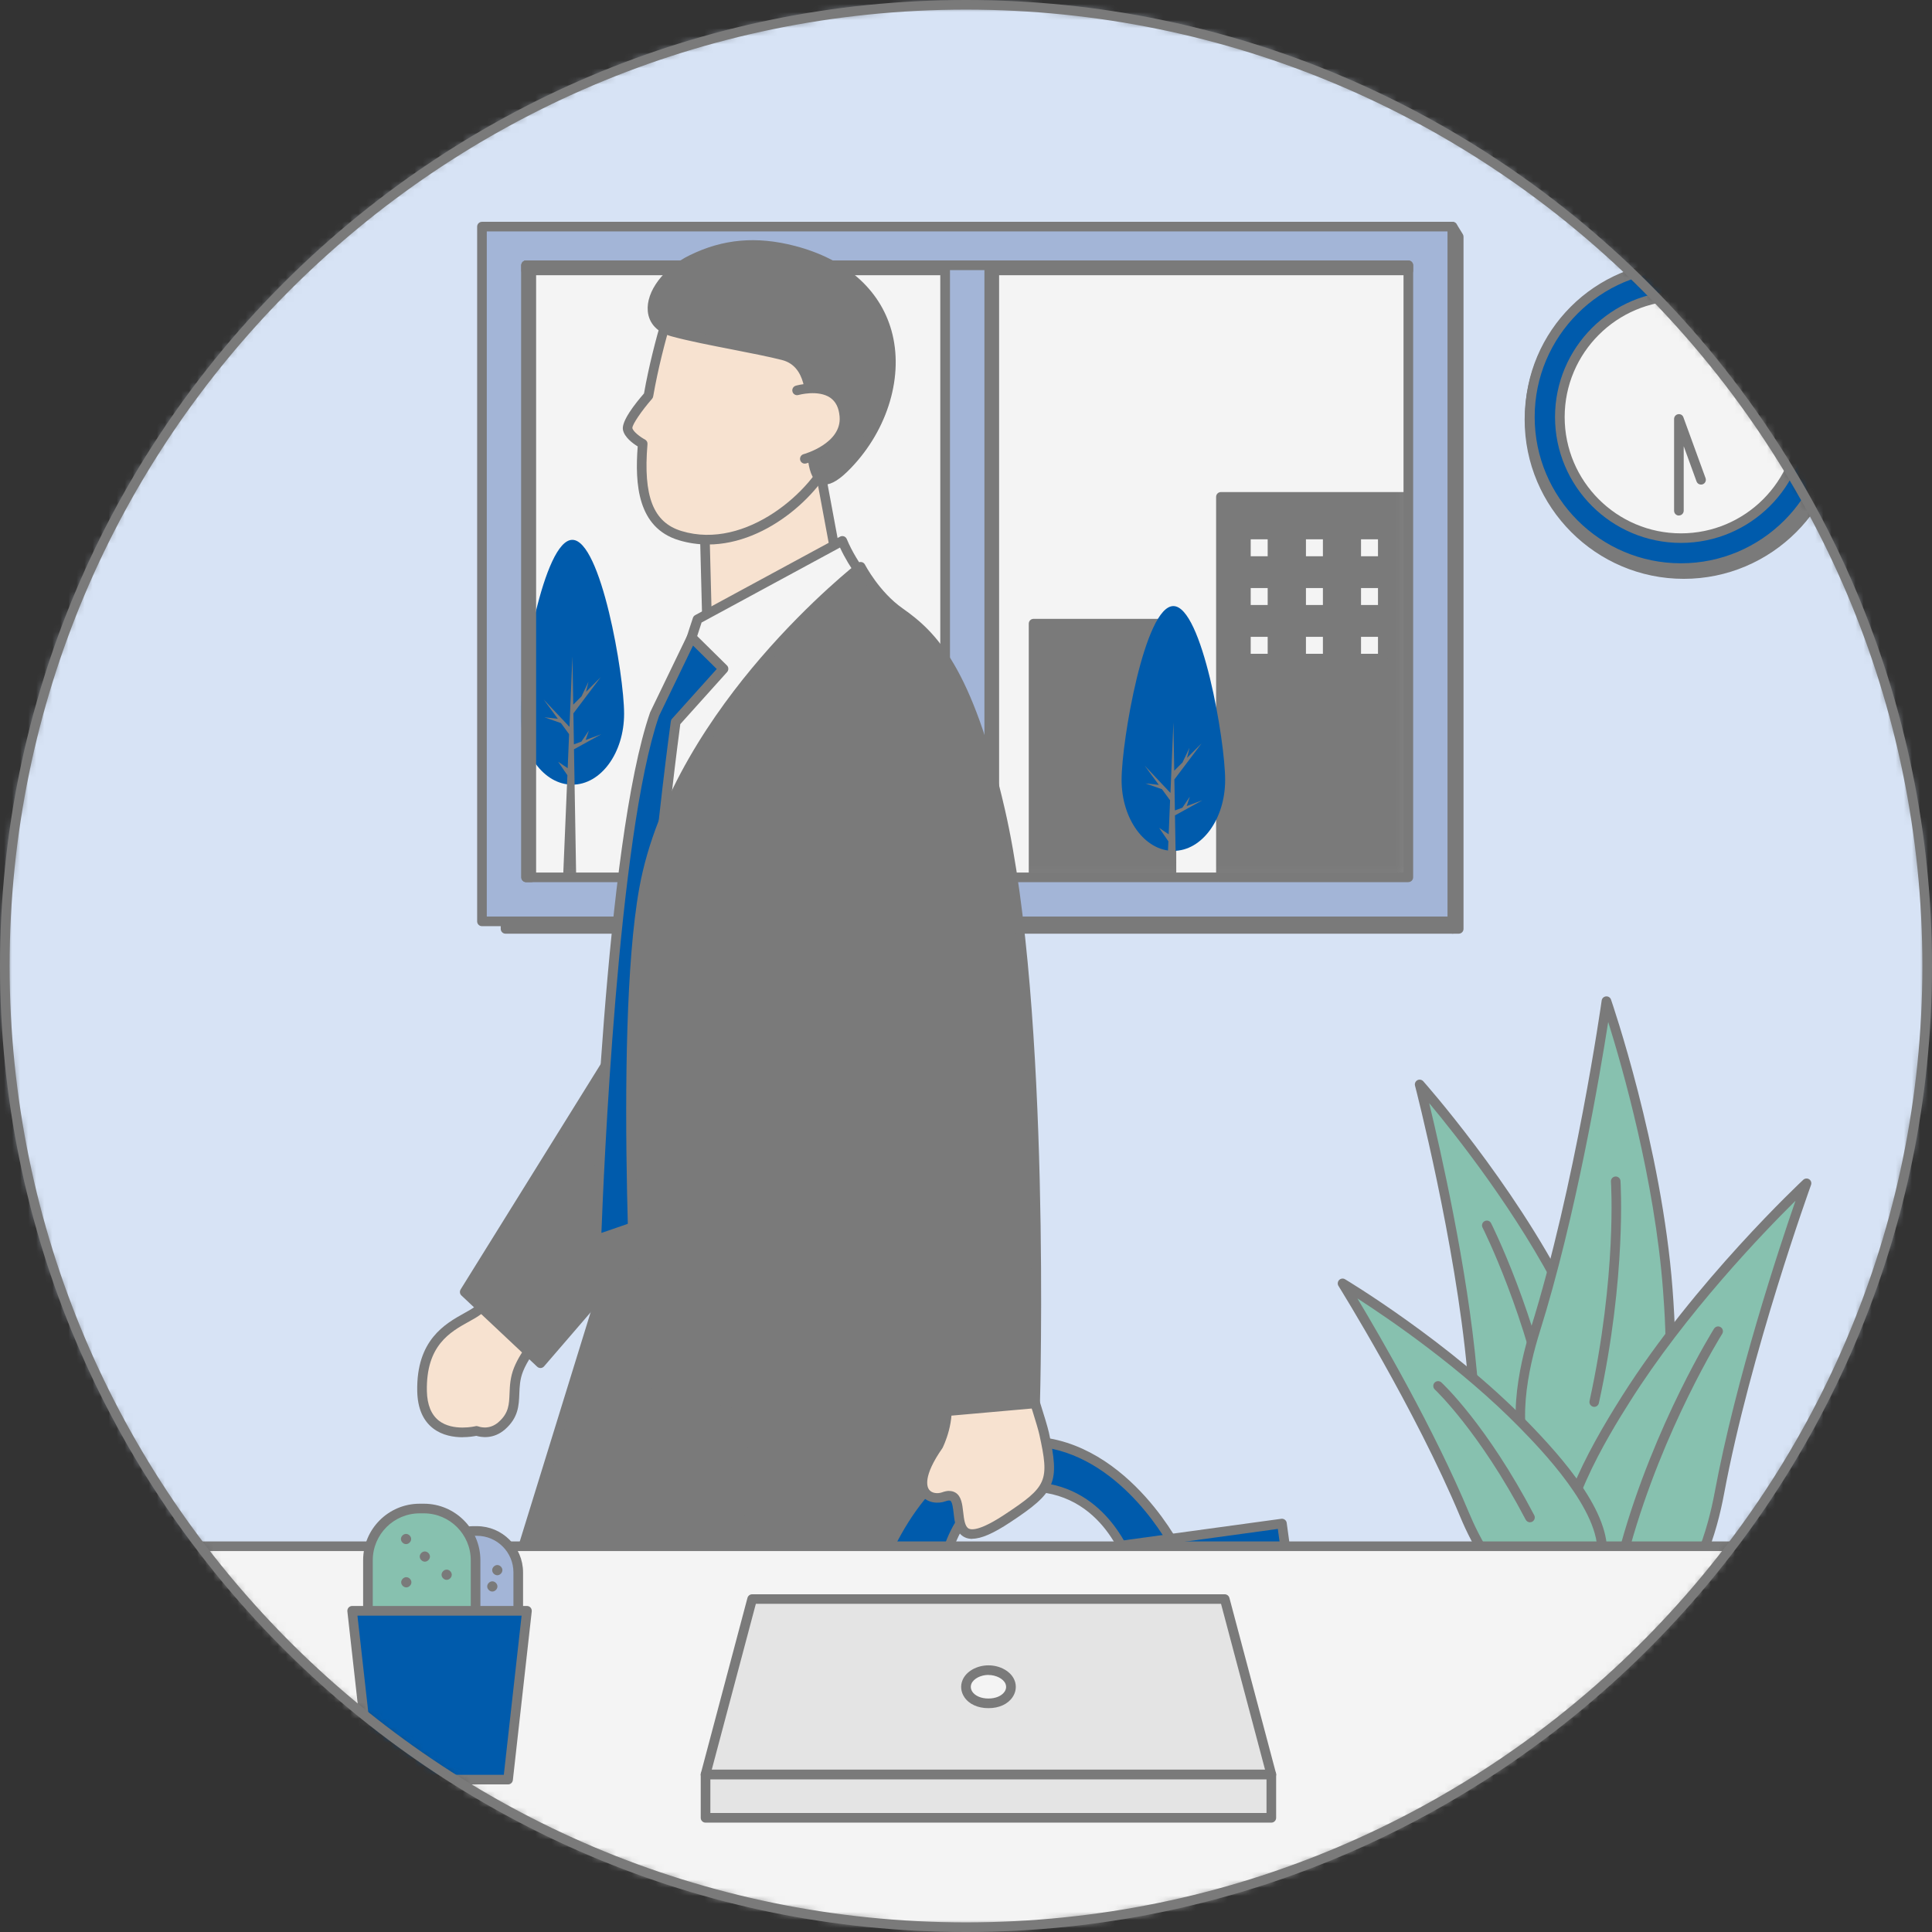
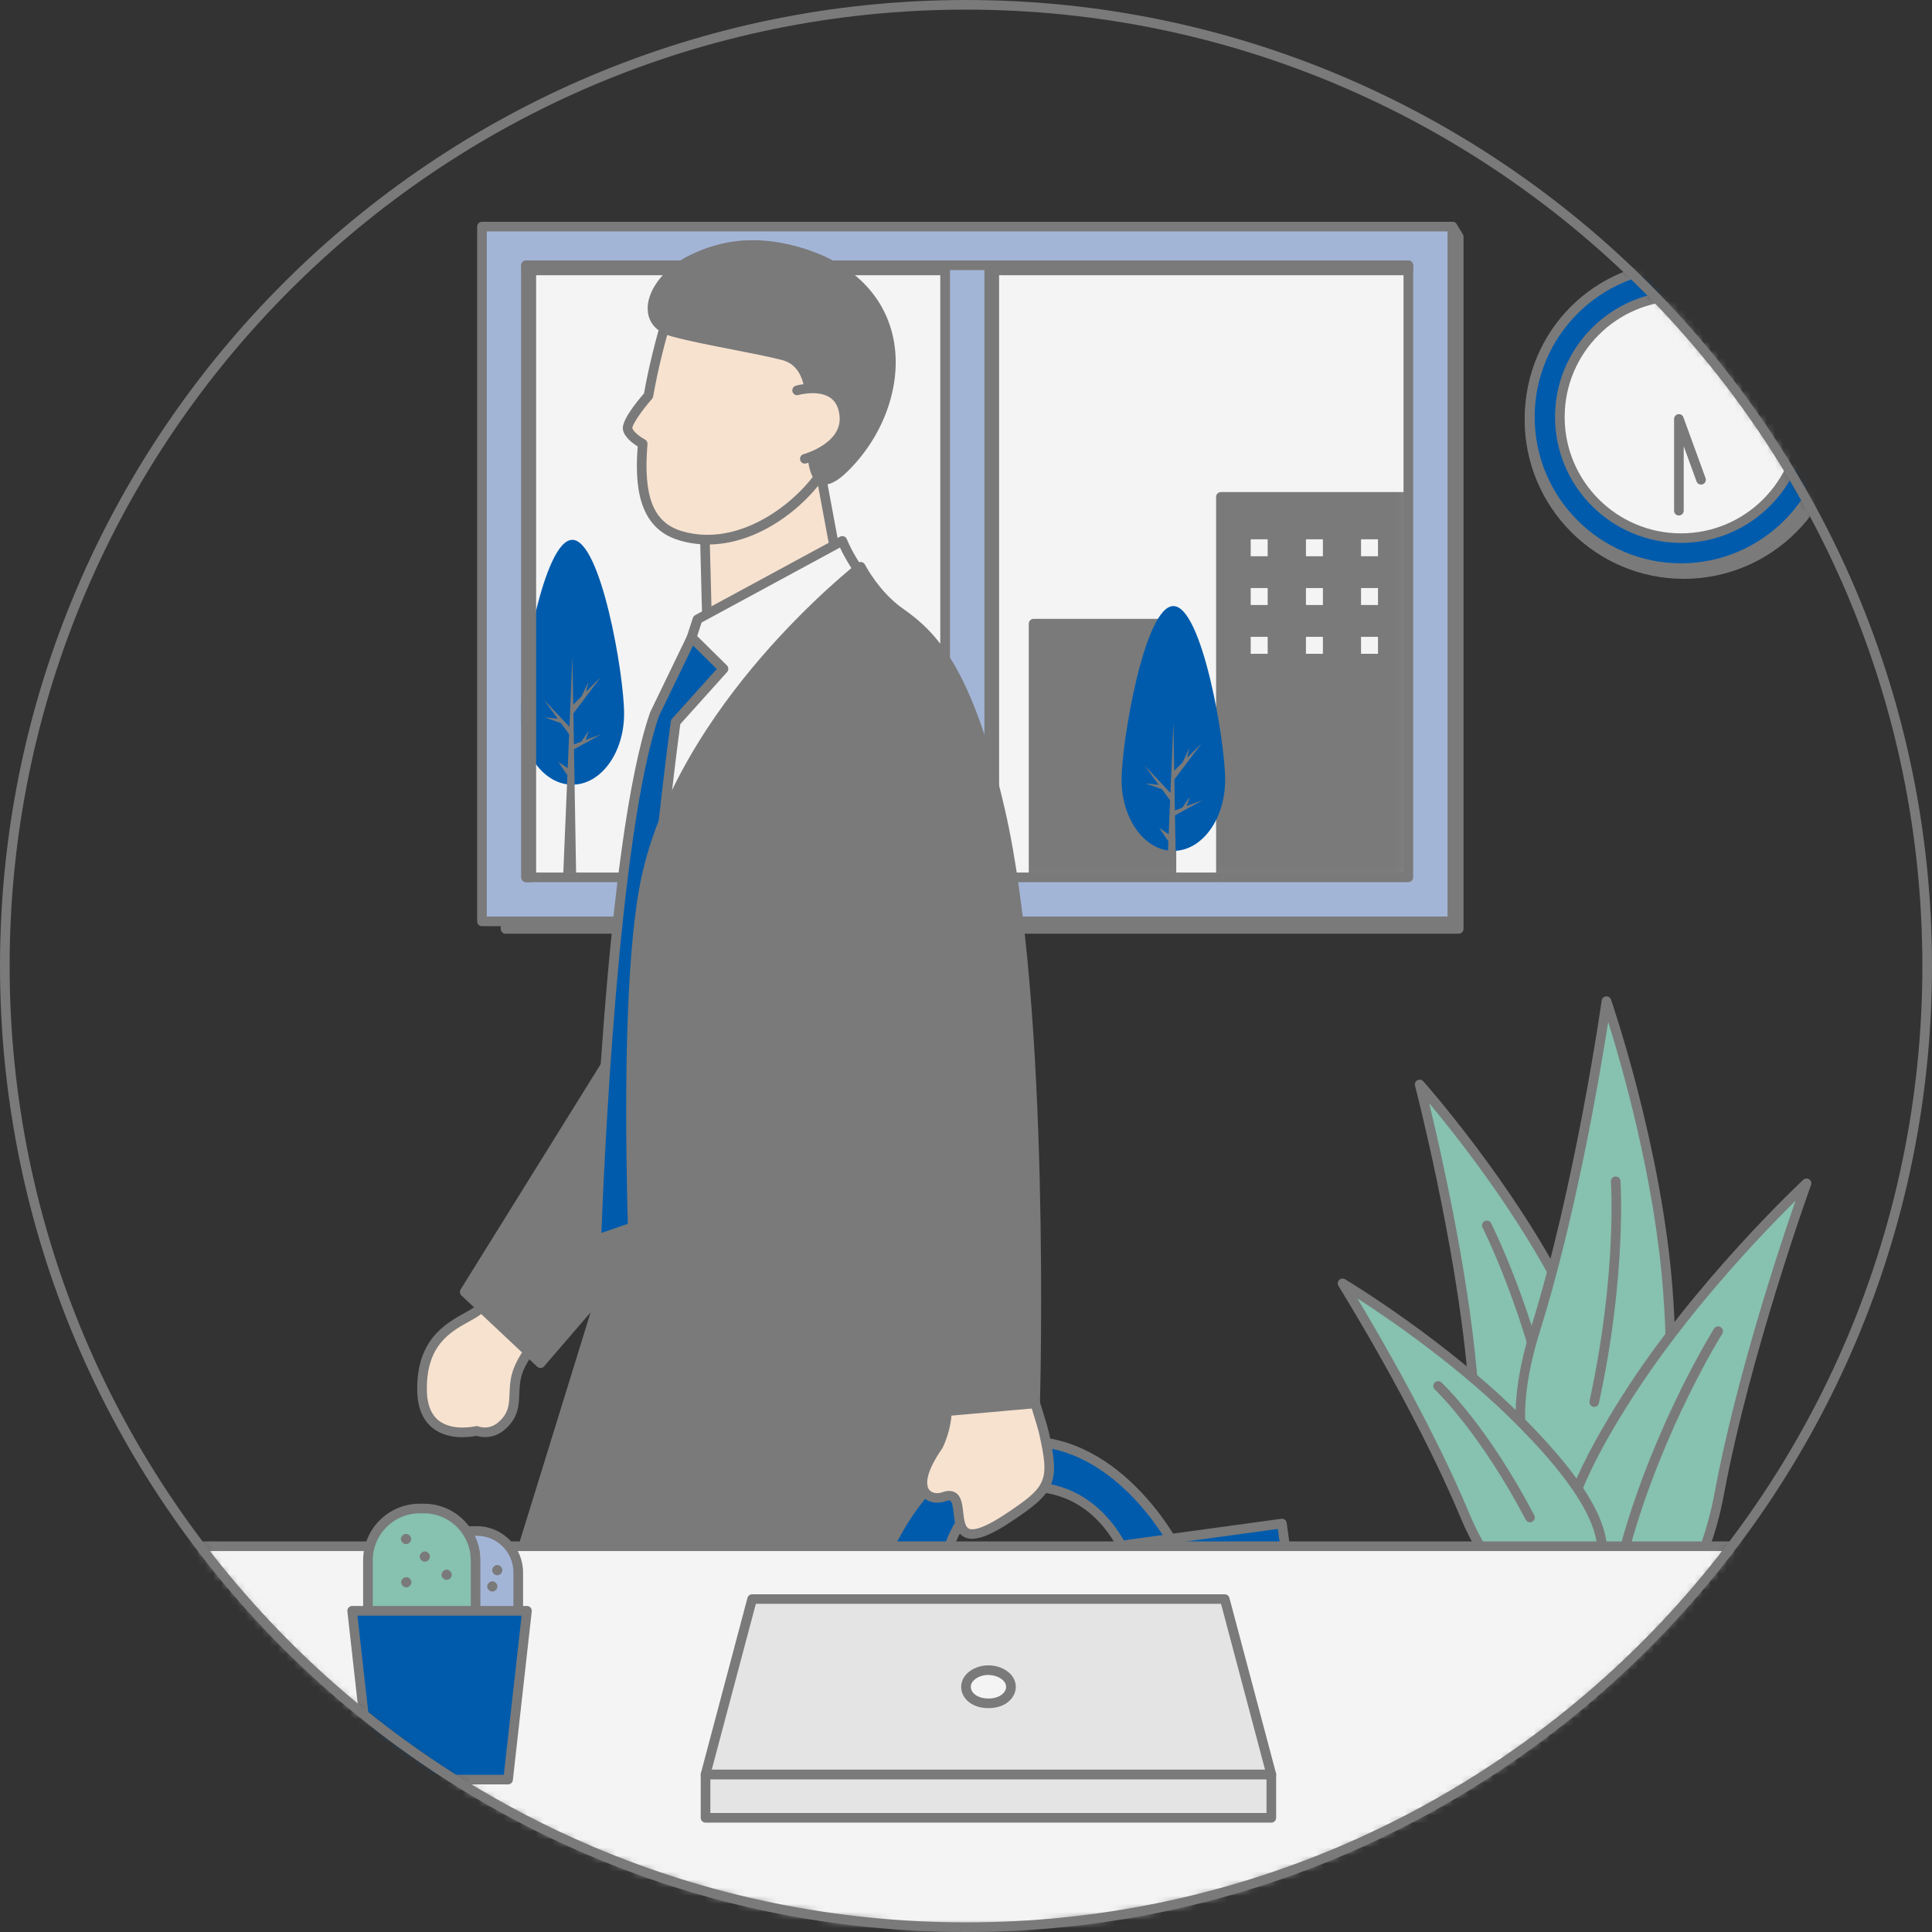
<svg xmlns="http://www.w3.org/2000/svg" width="240" height="240" viewBox="0 0 240 240" fill="none">
  <rect x="0" y="0" width="240" height="240" fill="#333333" stroke="none" />
  <mask id="mask0_2759_57741" style="mask-type:luminance" maskUnits="userSpaceOnUse" x="0" y="0" width="240" height="240">
    <path d="M119.996 239.398C185.939 239.398 239.398 185.939 239.398 119.996C239.398 54.052 185.939 0.594 119.996 0.594C54.052 0.594 0.594 54.052 0.594 119.996C0.594 185.939 54.052 239.398 119.996 239.398Z" fill="white" />
  </mask>
  <g mask="url(#mask0_2759_57741)">
-     <path d="M241.093 -1.234H-0.711V240.569H241.093V-1.234Z" fill="#D7E3F5" />
    <path d="M180.427 28.156H59.875V114.459H180.427V28.156Z" fill="#A3B5D7" />
    <path d="M180.424 115.054H59.872C59.54 115.054 59.273 114.787 59.273 114.456V28.153C59.273 27.822 59.54 27.555 59.872 27.555H180.424C180.755 27.555 181.022 27.822 181.022 28.153V114.456C181.022 114.787 180.755 115.054 180.424 115.054ZM60.47 113.858H179.826V28.751H60.47V113.858Z" fill="#7A7A7A" />
    <path d="M174.952 32.961H65.359V108.986H174.952V32.961Z" fill="#F4F4F4" />
    <path d="M174.949 109.59H65.356C65.025 109.59 64.758 109.323 64.758 108.992V32.958C64.758 32.626 65.025 32.359 65.356 32.359H174.949C175.28 32.359 175.547 32.626 175.547 32.958V108.982C175.547 109.314 175.28 109.58 174.949 109.58V109.59ZM65.954 108.393H174.351V33.556H65.954V108.384V108.393Z" fill="#7A7A7A" />
    <path d="M123.518 32.961H122.883V108.986H123.518V32.961Z" fill="#7A7A7A" />
    <path d="M123.514 32.359H122.879C122.549 32.359 122.281 32.627 122.281 32.958V108.982C122.281 109.313 122.549 109.58 122.879 109.58H123.514C123.845 109.58 124.112 109.313 124.112 108.982V32.958C124.112 32.627 123.845 32.359 123.514 32.359Z" fill="#7A7A7A" />
    <path d="M174.945 33.596V32.961L65.353 32.961V33.596L174.945 33.596Z" fill="#7A7A7A" />
    <path d="M174.949 32.359H65.356C65.026 32.359 64.758 32.627 64.758 32.958V33.592C64.758 33.923 65.026 34.191 65.356 34.191H174.949C175.279 34.191 175.547 33.923 175.547 33.592V32.958C175.547 32.627 175.279 32.359 174.949 32.359Z" fill="#7A7A7A" />
    <mask id="mask1_2759_57741" style="mask-type:luminance" maskUnits="userSpaceOnUse" x="65" y="32" width="110" height="77">
      <path d="M174.96 32.953H65.367V108.978H174.96V32.953Z" fill="white" />
    </mask>
    <g mask="url(#mask1_2759_57741)">
      <path d="M174.961 61.727H151.672V108.987H174.961V61.727Z" fill="#7A7A7A" />
      <path d="M174.958 109.581H151.668C151.337 109.581 151.07 109.315 151.07 108.983V61.723C151.07 61.392 151.337 61.125 151.668 61.125H174.958C175.289 61.125 175.556 61.392 175.556 61.723V108.983C175.556 109.315 175.289 109.581 174.958 109.581ZM152.267 108.385H174.36V62.321H152.267V108.385Z" fill="#7A7A7A" />
      <path d="M158.077 66.406H154.773V69.71H158.077V66.406Z" fill="#F4F4F4" />
      <path d="M158.073 70.296H154.77C154.439 70.296 154.172 70.03 154.172 69.698V66.395C154.172 66.064 154.439 65.797 154.77 65.797H158.073C158.405 65.797 158.672 66.064 158.672 66.395V69.698C158.672 70.03 158.405 70.296 158.073 70.296ZM155.368 69.1H157.475V66.993H155.368V69.1Z" fill="#7A7A7A" />
      <path d="M158.077 72.453H154.773V75.757H158.077V72.453Z" fill="#F4F4F4" />
      <path d="M158.073 76.351H154.77C154.439 76.351 154.172 76.084 154.172 75.753V72.45C154.172 72.118 154.439 71.852 154.77 71.852H158.073C158.405 71.852 158.672 72.118 158.672 72.45V75.753C158.672 76.084 158.405 76.351 158.073 76.351ZM155.368 75.155H157.475V73.048H155.368V75.155Z" fill="#7A7A7A" />
      <path d="M158.077 78.516H154.773V81.819H158.077V78.516Z" fill="#F4F4F4" />
      <path d="M158.073 82.414H154.77C154.439 82.414 154.172 82.147 154.172 81.816V78.512C154.172 78.181 154.439 77.914 154.77 77.914H158.073C158.405 77.914 158.672 78.181 158.672 78.512V81.816C158.672 82.147 158.405 82.414 158.073 82.414ZM155.368 81.218H157.475V79.11H155.368V81.218Z" fill="#7A7A7A" />
      <path d="M164.928 66.406H161.625V69.71H164.928V66.406Z" fill="#F4F4F4" />
      <path d="M164.925 70.296H161.622C161.29 70.296 161.023 70.03 161.023 69.698V66.395C161.023 66.064 161.29 65.797 161.622 65.797H164.925C165.256 65.797 165.523 66.064 165.523 66.395V69.698C165.523 70.03 165.256 70.296 164.925 70.296ZM162.229 69.1H164.336V66.993H162.229V69.1Z" fill="#7A7A7A" />
      <path d="M164.928 72.453H161.625V75.757H164.928V72.453Z" fill="#F4F4F4" />
      <path d="M164.925 76.351H161.622C161.29 76.351 161.023 76.084 161.023 75.753V72.45C161.023 72.118 161.29 71.852 161.622 71.852H164.925C165.256 71.852 165.523 72.118 165.523 72.45V75.753C165.523 76.084 165.256 76.351 164.925 76.351ZM162.229 75.155H164.336V73.048H162.229V75.155Z" fill="#7A7A7A" />
      <path d="M164.928 78.516H161.625V81.819H164.928V78.516Z" fill="#F4F4F4" />
      <path d="M164.925 82.414H161.622C161.29 82.414 161.023 82.147 161.023 81.816V78.512C161.023 78.181 161.29 77.914 161.622 77.914H164.925C165.256 77.914 165.523 78.181 165.523 78.512V81.816C165.523 82.147 165.256 82.414 164.925 82.414ZM162.229 81.218H164.336V79.11H162.229V81.218Z" fill="#7A7A7A" />
      <path d="M171.78 66.406H168.477V69.71H171.78V66.406Z" fill="#F4F4F4" />
      <path d="M171.777 70.296H168.473C168.142 70.296 167.875 70.03 167.875 69.698V66.395C167.875 66.064 168.142 65.797 168.473 65.797H171.777C172.108 65.797 172.375 66.064 172.375 66.395V69.698C172.375 70.03 172.108 70.296 171.777 70.296ZM169.071 69.1H171.178V66.993H169.071V69.1Z" fill="#7A7A7A" />
      <path d="M171.78 72.453H168.477V75.757H171.78V72.453Z" fill="#F4F4F4" />
      <path d="M171.777 76.351H168.473C168.142 76.351 167.875 76.084 167.875 75.753V72.45C167.875 72.118 168.142 71.852 168.473 71.852H171.777C172.108 71.852 172.375 72.118 172.375 72.45V75.753C172.375 76.084 172.108 76.351 171.777 76.351ZM169.071 75.155H171.178V73.048H169.071V75.155Z" fill="#7A7A7A" />
      <path d="M171.78 78.516H168.477V81.819H171.78V78.516Z" fill="#F4F4F4" />
      <path d="M171.777 82.414H168.473C168.142 82.414 167.875 82.147 167.875 81.816V78.512C167.875 78.181 168.142 77.914 168.473 77.914H171.777C172.108 77.914 172.375 78.181 172.375 78.512V81.816C172.375 82.147 172.108 82.414 171.777 82.414ZM169.071 81.218H171.178V79.11H169.071V81.218Z" fill="#7A7A7A" />
      <path d="M145.523 77.477H128.398V108.983H145.523V77.477Z" fill="#7A7A7A" />
      <path d="M145.519 109.578H128.395C128.064 109.578 127.797 109.311 127.797 108.98V77.473C127.797 77.142 128.064 76.875 128.395 76.875H145.519C145.851 76.875 146.118 77.142 146.118 77.473V108.98C146.118 109.311 145.851 109.578 145.519 109.578ZM128.993 108.382H144.921V78.071H128.993V108.382Z" fill="#7A7A7A" />
      <path d="M152.192 96.886C152.192 101.753 149.312 105.701 145.76 105.701C142.208 105.701 139.328 101.753 139.328 96.886C139.328 92.018 142.208 75.289 145.76 75.289C149.312 75.289 152.192 92.018 152.192 96.886Z" fill="#005BAC" />
      <path d="M149.363 99.415L147.413 100.132L147.808 98.964L146.879 100.335L145.95 100.675L145.885 96.829L149.271 92.338L147.459 94.151L147.762 92.891L146.897 94.713L145.867 95.743L145.766 89.734L145.398 98.504L142.195 95.108L143.953 97.501L142.287 97.317L144.339 98.034L145.352 99.415L145.177 103.638L143.99 102.838L145.14 104.512L144.597 117.432H146.235L145.959 101.292L149.363 99.415Z" fill="#7A7A7A" />
      <path d="M77.528 88.659C77.528 93.527 74.648 97.474 71.096 97.474C67.544 97.474 64.664 93.527 64.664 88.659C64.664 83.791 67.544 67.062 71.096 67.062C74.648 67.062 77.528 83.791 77.528 88.659Z" fill="#005BAC" />
      <path d="M74.707 91.204L72.757 91.921L73.152 90.753L72.223 92.124L71.293 92.464L71.229 88.618L74.615 84.127L72.802 85.94L73.106 84.68L72.241 86.502L71.211 87.532L71.109 81.523L70.741 90.293L67.539 86.897L69.297 89.29L67.631 89.106L69.683 89.823L70.695 91.204L70.52 95.427L69.333 94.627L70.484 96.301L69.941 109.221H71.579L71.303 93.081L74.707 91.204Z" fill="#7A7A7A" />
    </g>
    <path d="M122.889 32.961H117.414V108.986H122.889V32.961Z" fill="#A3B5D7" />
    <path d="M122.887 109.59H117.403C117.072 109.59 116.805 109.323 116.805 108.992V32.958C116.805 32.626 117.072 32.359 117.403 32.359H122.887C123.218 32.359 123.485 32.626 123.485 32.958V108.982C123.485 109.314 123.218 109.58 122.887 109.58V109.59ZM118.01 108.393H122.289V33.556H118.01V108.384V108.393Z" fill="#7A7A7A" />
    <path d="M65.994 32.961H65.359V108.986H65.994V32.961Z" fill="#7A7A7A" />
    <path d="M66 32.359H65.356C65.026 32.359 64.758 32.627 64.758 32.958V108.982C64.758 109.313 65.026 109.58 65.356 109.58H66C66.33 109.58 66.598 109.313 66.598 108.982V32.958C66.598 32.627 66.33 32.359 66 32.359Z" fill="#7A7A7A" />
    <path d="M209.167 71.311C219.753 71.311 228.334 62.73 228.334 52.144C228.334 41.558 219.753 32.977 209.167 32.977C198.581 32.977 190 41.558 190 52.144C190 62.73 198.581 71.311 209.167 71.311Z" fill="#7A7A7A" />
    <path d="M209.164 71.906C198.269 71.906 189.398 63.035 189.398 52.14C189.398 41.245 198.269 32.375 209.164 32.375C220.059 32.375 228.929 41.245 228.929 52.14C228.929 63.035 220.059 71.906 209.164 71.906ZM209.164 33.571C198.922 33.571 190.595 41.899 190.595 52.14C190.595 62.382 198.922 70.71 209.164 70.71C219.405 70.71 227.733 62.382 227.733 52.14C227.733 41.899 219.405 33.571 209.164 33.571Z" fill="#7A7A7A" />
    <path d="M208.818 70.567C219.186 70.567 227.59 62.162 227.59 51.795C227.59 41.428 219.186 33.023 208.818 33.023C198.451 33.023 190.047 41.428 190.047 51.795C190.047 62.162 198.451 70.567 208.818 70.567Z" fill="#005BAC" />
    <path d="M208.815 71.161C198.141 71.161 189.445 62.475 189.445 51.792C189.445 41.108 198.132 32.422 208.815 32.422C219.498 32.422 228.185 41.108 228.185 51.792C228.185 62.475 219.498 71.161 208.815 71.161ZM208.815 33.627C198.794 33.627 190.642 41.78 190.642 51.801C190.642 61.822 198.794 69.974 208.815 69.974C218.836 69.974 226.988 61.822 226.988 51.801C226.988 41.78 218.836 33.627 208.815 33.627Z" fill="#7A7A7A" />
    <path d="M208.818 66.847C217.127 66.847 223.863 60.112 223.863 51.803C223.863 43.494 217.127 36.758 208.818 36.758C200.509 36.758 193.773 43.494 193.773 51.803C193.773 60.112 200.509 66.847 208.818 66.847Z" fill="#F4F4F4" />
    <path d="M208.815 67.442C200.193 67.442 193.172 60.431 193.172 51.799C193.172 43.168 200.193 36.156 208.815 36.156C217.437 36.156 224.458 43.168 224.458 51.799C224.458 60.431 217.437 67.442 208.815 67.442ZM208.815 37.362C200.846 37.362 194.368 43.84 194.368 51.808C194.368 59.777 200.846 66.255 208.815 66.255C216.784 66.255 223.262 59.777 223.262 51.808C223.262 43.84 216.784 37.362 208.815 37.362Z" fill="#7A7A7A" />
    <path d="M211.314 59.611L208.562 52.047V63.448" fill="#F4F4F4" />
    <path d="M208.559 64.044C208.228 64.044 207.961 63.777 207.961 63.446V52.045C207.961 51.75 208.173 51.502 208.458 51.456C208.752 51.401 209.028 51.566 209.12 51.842L211.872 59.397C211.982 59.71 211.826 60.05 211.513 60.161C211.209 60.271 210.859 60.115 210.749 59.802L209.157 55.431V63.437C209.157 63.768 208.89 64.035 208.559 64.035V64.044Z" fill="#7A7A7A" />
    <path d="M176.353 134.727C176.353 134.727 187.349 147.048 194.324 160.814C198.575 169.206 204.087 182.254 194.95 185.014C186.18 187.664 183.494 177.395 182.849 170.347C181.377 154.078 176.344 134.727 176.344 134.727H176.353Z" fill="#87C1AF" />
    <path d="M192.268 186.029C190.787 186.029 189.434 185.624 188.228 184.805C183.913 181.898 182.634 174.518 182.266 170.386C180.812 154.357 175.834 135.061 175.778 134.867C175.705 134.601 175.834 134.315 176.073 134.186C176.312 134.058 176.616 134.113 176.8 134.315C176.91 134.435 187.925 146.848 194.863 160.531C198.111 166.945 202.16 176.1 199.804 181.603C198.976 183.554 197.403 184.888 195.13 185.578C194.127 185.882 193.179 186.029 192.268 186.029ZM177.536 137.03C178.925 142.781 182.293 157.55 183.444 170.276C183.802 174.205 184.98 181.18 188.891 183.812C190.52 184.907 192.498 185.118 194.78 184.428C196.722 183.839 198.001 182.763 198.7 181.134C201.102 175.502 195.599 164.644 193.786 161.074C188.523 150.676 180.858 141.014 177.536 137.03Z" fill="#7A7A7A" />
    <path d="M192.796 177.712C192.511 177.712 192.262 177.51 192.207 177.225C189.75 163.597 184.22 152.591 184.165 152.49C184.017 152.196 184.137 151.837 184.431 151.69C184.726 151.542 185.085 151.653 185.232 151.957C185.287 152.067 190.891 163.219 193.385 177.022C193.44 177.344 193.228 177.657 192.906 177.712C192.869 177.712 192.833 177.721 192.796 177.721V177.712Z" fill="#7A7A7A" />
    <path d="M199.566 124.383C199.566 124.383 205.841 142.409 207.176 160.205C207.995 171.054 208.087 187.424 197.109 186.32C186.573 185.262 188.257 173.106 190.705 165.294C196.345 147.277 199.566 124.383 199.566 124.383Z" fill="#87C1AF" />
    <path d="M198.128 186.956C197.778 186.956 197.419 186.937 197.051 186.9C193.904 186.588 191.567 185.29 190.095 183.063C186.801 178.076 188.705 169.666 190.132 165.101C195.69 147.342 198.938 124.522 198.965 124.292C199.002 124.016 199.223 123.804 199.499 123.776C199.793 123.749 200.033 123.914 200.125 124.172C200.189 124.356 206.437 142.474 207.771 160.142C208.397 168.405 208.655 179.953 203.732 184.756C202.232 186.22 200.355 186.956 198.137 186.956H198.128ZM199.775 126.96C198.763 133.411 195.782 151.069 191.273 165.46C189.902 169.822 188.061 177.828 191.089 182.41C192.358 184.324 194.401 185.437 197.171 185.713C199.536 185.953 201.404 185.364 202.894 183.91C207.992 178.941 206.925 164.862 206.584 160.243C205.545 146.496 201.496 132.444 199.784 126.969L199.775 126.96Z" fill="#7A7A7A" />
    <path d="M198.046 174.768C198.046 174.768 197.963 174.768 197.917 174.75C197.595 174.676 197.393 174.363 197.457 174.041C200.88 158.398 200.126 146.905 200.117 146.785C200.089 146.454 200.347 146.169 200.669 146.151C200.982 146.123 201.285 146.371 201.304 146.703C201.304 146.822 202.086 158.472 198.617 174.299C198.552 174.575 198.313 174.768 198.037 174.768H198.046Z" fill="#7A7A7A" />
    <path d="M224.421 147.008C224.421 147.008 211.051 159.421 201.95 173.849C196.402 182.646 188.994 196.421 198.757 200.406C208.125 204.233 212.155 193.21 213.581 185.517C216.885 167.776 224.421 147.008 224.421 147.008Z" fill="#87C1AF" />
    <path d="M202.402 201.777C201.169 201.777 199.872 201.501 198.519 200.949C196.108 199.964 194.535 198.345 193.826 196.136C191.811 189.861 197.203 180.226 201.436 173.518C210.472 159.191 223.87 146.686 224.008 146.557C224.211 146.373 224.514 146.346 224.744 146.493C224.974 146.649 225.066 146.935 224.974 147.192C224.901 147.404 217.42 168.117 214.162 185.609C213.325 190.109 211.162 198.069 206.138 200.811C204.97 201.446 203.727 201.768 202.402 201.768V201.777ZM223.014 149.189C219.058 153.1 209.433 163.084 202.448 174.153C200.084 177.898 192.888 189.299 194.967 195.768C195.575 197.655 196.881 198.989 198.979 199.835C201.436 200.838 203.654 200.811 205.577 199.771C210.169 197.268 212.202 189.686 213.003 185.398C215.625 171.319 220.962 155.17 223.033 149.189H223.014Z" fill="#7A7A7A" />
    <path d="M201.938 192.53C201.883 192.53 201.828 192.53 201.782 192.511C201.459 192.419 201.275 192.088 201.367 191.775C205.536 176.85 212.851 165.173 212.925 165.053C213.1 164.777 213.468 164.685 213.753 164.869C214.029 165.044 214.112 165.412 213.937 165.697C213.863 165.808 206.64 177.356 202.518 192.097C202.444 192.364 202.205 192.539 201.938 192.539V192.53Z" fill="#7A7A7A" />
    <path d="M166.781 159.422C166.781 159.422 179.535 167.023 189.234 176.951C195.15 183.006 203.386 192.705 196.3 197.536C189.5 202.173 184.421 194.094 181.964 188.214C176.314 174.66 166.781 159.422 166.781 159.422Z" fill="#87C1AF" />
    <path d="M192.283 199.513C191.667 199.513 191.059 199.421 190.452 199.246C185.943 197.903 182.851 191.912 181.407 188.453C175.84 175.101 166.362 159.9 166.27 159.743C166.123 159.513 166.159 159.209 166.353 159.007C166.546 158.814 166.85 158.768 167.089 158.915C167.218 158.989 180.017 166.672 189.661 176.536C194.188 181.165 200.142 187.947 199.599 193.33C199.405 195.243 198.412 196.826 196.636 198.041C195.191 199.025 193.737 199.522 192.292 199.522L192.283 199.513ZM168.607 161.271C171.432 165.982 178.159 177.539 182.511 187.983C183.606 190.606 186.606 196.845 190.793 198.096C192.467 198.593 194.206 198.234 195.955 197.038C197.445 196.026 198.246 194.765 198.402 193.201C198.945 187.753 191.308 179.932 188.796 177.364C181.609 170.012 172.637 163.884 168.598 161.28L168.607 161.271Z" fill="#7A7A7A" />
    <path d="M190.063 189.107C189.851 189.107 189.639 188.988 189.529 188.785C183.759 177.798 178.294 172.664 178.238 172.608C177.999 172.388 177.981 172.001 178.202 171.762C178.422 171.523 178.809 171.504 179.048 171.725C179.278 171.937 184.716 177.034 190.587 188.224C190.744 188.518 190.624 188.877 190.339 189.034C190.247 189.08 190.155 189.098 190.063 189.098V189.107Z" fill="#7A7A7A" />
    <path d="M180.431 114.703H62.805V115.393H180.431V114.703Z" fill="#7A7A7A" />
    <path d="M180.427 114.102H62.801C62.471 114.102 62.203 114.369 62.203 114.7V115.39C62.203 115.72 62.471 115.988 62.801 115.988H180.427C180.758 115.988 181.025 115.72 181.025 115.39V114.7C181.025 114.369 180.758 114.102 180.427 114.102Z" fill="#7A7A7A" />
    <path d="M181.209 115.397H180.445V28.164L181.209 29.406V115.397Z" fill="#7A7A7A" />
    <path d="M181.206 115.986H180.442C180.111 115.986 179.844 115.72 179.844 115.388V28.156C179.844 27.889 180.019 27.65 180.276 27.585C180.534 27.512 180.81 27.622 180.948 27.843L181.712 29.085C181.767 29.177 181.804 29.288 181.804 29.398V115.388C181.804 115.72 181.537 115.986 181.206 115.986Z" fill="#7A7A7A" />
    <path d="M104.987 75.171L101.968 58.93L87.43 61.405L87.862 78.235C87.862 78.235 93.945 88.375 104.987 75.171Z" fill="#F7E2D0" />
    <path d="M94.309 82.548C94.107 82.548 93.904 82.548 93.702 82.52C89.589 82.198 87.426 78.683 87.343 78.536C87.288 78.444 87.261 78.343 87.261 78.242L86.828 61.412C86.828 61.117 87.031 60.859 87.325 60.804L101.864 58.329C102.186 58.274 102.49 58.486 102.554 58.808L105.572 75.049C105.609 75.224 105.554 75.407 105.443 75.546C101.551 80.192 97.815 82.548 94.309 82.548ZM88.448 78.048C88.843 78.637 90.711 81.103 93.812 81.333C97.033 81.582 100.566 79.447 104.348 74.993L101.487 59.608L88.034 61.899L88.448 78.039V78.048Z" fill="#7A7A7A" />
    <path d="M79.849 55.126C79.352 61.089 80.263 65.248 84.496 66.536C93.007 69.131 101.694 61.172 103.497 56.074C103.497 56.074 104.611 35.977 94.185 33.171C86.575 31.119 84.772 32.398 84.109 35.674C84.109 35.674 81.79 42.087 80.557 49.154C80.557 49.154 77.769 52.329 77.972 53.295C78.174 54.261 79.849 55.145 79.849 55.145V55.126Z" fill="#F7E2D0" />
    <path d="M87.941 67.639C86.745 67.639 85.53 67.473 84.316 67.105C79.199 65.55 78.859 60.13 79.218 55.456C78.629 55.097 77.58 54.333 77.387 53.404C77.166 52.345 78.877 50.164 80 48.876C81.233 41.91 83.524 35.525 83.543 35.46C83.745 34.429 84.168 33.049 85.447 32.258C87.076 31.246 89.735 31.347 94.336 32.589C105.102 35.488 104.136 55.262 104.09 56.1C104.09 56.155 104.072 56.21 104.053 56.265C102.415 60.903 95.532 67.639 87.941 67.639ZM88.374 32.773C87.371 32.773 86.616 32.939 86.073 33.27C85.365 33.712 84.951 34.457 84.684 35.782C84.638 35.929 82.346 42.315 81.141 49.244C81.123 49.355 81.076 49.456 81.003 49.539C79.687 51.048 78.537 52.741 78.555 53.173C78.647 53.624 79.549 54.296 80.12 54.6C80.331 54.71 80.46 54.94 80.432 55.179C79.889 61.667 81.15 64.897 84.656 65.964C92.717 68.421 101.109 60.811 102.894 55.952C102.949 54.544 103.52 36.307 94.023 33.739C91.622 33.095 89.763 32.773 88.374 32.773Z" fill="#7A7A7A" />
    <path d="M100.762 51.834C100.743 49.12 100.743 45.025 97.283 44.151C93.731 43.249 87.41 42.255 83.619 41.234C79.064 40.01 81.005 34.664 85.956 32.244C90.17 30.182 94.155 29.989 98.59 31.139C113.331 34.967 113.359 49.304 105.28 57.732C100.798 62.416 100.789 57.585 100.762 51.834Z" fill="#7A7A7A" />
    <path d="M102.443 60.205C102.241 60.205 102.048 60.168 101.864 60.095C100.198 59.432 100.18 56.111 100.161 51.905L100.76 51.832H100.161V51.795C100.152 49.126 100.125 45.483 97.134 44.719C95.514 44.305 93.315 43.881 90.996 43.421C88.3 42.897 85.521 42.354 83.46 41.793C81.675 41.314 80.617 40.201 80.47 38.664C80.24 36.216 82.43 33.281 85.696 31.698C89.837 29.674 93.978 29.315 98.744 30.548C105.02 32.177 109.28 35.903 110.734 41.038C112.308 46.596 110.339 53.304 105.719 58.126C104.385 59.524 103.327 60.196 102.453 60.196L102.443 60.205ZM93.463 31.026C90.96 31.026 88.622 31.606 86.212 32.775C83.037 34.321 81.5 36.906 81.657 38.553C81.776 39.842 82.871 40.403 83.773 40.642C85.797 41.185 88.558 41.728 91.227 42.253C93.564 42.713 95.772 43.145 97.428 43.559C101.321 44.544 101.339 49.08 101.358 51.786V51.822V51.896C101.376 54.887 101.394 58.613 102.305 58.981C102.462 59.046 103.115 59.11 104.845 57.307C109.179 52.779 111.038 46.522 109.575 41.369C108.241 36.658 104.284 33.235 98.431 31.707C96.674 31.247 95.036 31.017 93.453 31.017L93.463 31.026Z" fill="#7A7A7A" />
    <path d="M99.023 48.499C99.023 48.499 104.489 46.926 104.903 51.683C105.244 55.594 99.99 57.002 99.99 57.002" fill="#F7E2D0" />
    <path d="M99.982 57.596C99.716 57.596 99.476 57.421 99.403 57.154C99.32 56.833 99.504 56.51 99.826 56.418C99.872 56.409 104.592 55.093 104.298 51.735C104.206 50.64 103.819 49.885 103.139 49.407C101.648 48.385 99.209 49.057 99.182 49.066C98.86 49.158 98.528 48.974 98.446 48.652C98.354 48.339 98.538 48.008 98.85 47.916C98.97 47.879 101.85 47.069 103.81 48.413C104.795 49.094 105.365 50.17 105.494 51.624C105.881 55.986 100.369 57.513 100.139 57.569C100.084 57.587 100.038 57.587 99.982 57.587V57.596Z" fill="#7A7A7A" />
    <path d="M104.645 67.195L86.655 76.94C86.655 76.94 77.683 103.377 76.312 122.645C74.941 141.904 76.312 155.486 76.312 155.486L103.292 153.25L108.693 73.471C108.693 73.471 105.961 70.444 104.645 67.195Z" fill="#F4F4F4" />
    <path d="M76.309 156.07C76.005 156.07 75.748 155.84 75.711 155.536C75.692 155.398 74.349 141.687 75.711 122.594C77.073 103.472 85.989 77.008 86.081 76.741C86.127 76.603 86.228 76.484 86.367 76.41L104.356 66.665C104.503 66.582 104.687 66.573 104.844 66.629C105 66.684 105.129 66.813 105.193 66.969C106.463 70.079 109.113 73.042 109.132 73.07C109.242 73.189 109.297 73.346 109.288 73.511L103.887 153.291C103.868 153.585 103.638 153.824 103.344 153.843L76.364 156.079C76.364 156.079 76.328 156.079 76.318 156.079L76.309 156.07ZM87.149 77.349C86.284 79.944 78.195 104.641 76.907 122.676C75.711 139.442 76.613 152.03 76.852 154.827L102.727 152.683L108.073 73.668C107.485 72.987 105.552 70.65 104.347 68.018L87.139 77.339L87.149 77.349Z" fill="#7A7A7A" />
    <path d="M68.711 164.308C68.711 164.308 65.536 167.354 64.423 170.123C63.309 172.893 64.754 174.991 62.343 177.117C60.834 178.451 59.205 177.761 59.205 177.761C59.205 177.761 52.562 179.408 52.433 172.819C52.304 166.231 56.27 164.658 58.635 163.277C61 161.906 62.73 159.164 62.73 159.164L68.711 164.317V164.308Z" fill="#F7E2D0" />
    <path d="M57.481 178.54C56.368 178.54 54.96 178.328 53.81 177.445C52.54 176.47 51.877 174.924 51.831 172.826C51.703 166.44 55.31 164.443 57.702 163.109C57.923 162.989 58.135 162.87 58.337 162.75C60.555 161.471 62.211 158.858 62.22 158.83C62.312 158.683 62.469 158.582 62.634 158.554C62.809 158.526 62.984 158.582 63.113 158.692L69.094 163.845C69.223 163.955 69.296 164.112 69.306 164.287C69.315 164.461 69.241 164.618 69.122 164.737C69.094 164.765 66.021 167.728 64.981 170.341C64.576 171.344 64.548 172.265 64.511 173.157C64.456 174.602 64.392 176.102 62.745 177.556C61.282 178.844 59.717 178.531 59.175 178.365C58.88 178.42 58.254 178.531 57.481 178.531V178.54ZM62.846 160.045C62.193 160.956 60.757 162.741 58.935 163.79C58.733 163.909 58.512 164.029 58.282 164.158C55.889 165.483 52.917 167.139 53.028 172.798C53.065 174.51 53.571 175.743 54.528 176.488C56.276 177.832 59.027 177.178 59.055 177.169C59.175 177.141 59.312 177.151 59.432 177.197C59.478 177.215 60.739 177.712 61.935 176.654C63.205 175.54 63.242 174.464 63.297 173.102C63.334 172.154 63.38 171.077 63.858 169.89C64.751 167.654 66.876 165.308 67.824 164.333L62.837 160.035L62.846 160.045Z" fill="#7A7A7A" />
    <path d="M80.369 124.102L57.742 160.504L67.146 169.347L86.645 146.729L80.369 124.102Z" fill="#7A7A7A" />
    <path d="M67.141 169.94C66.985 169.94 66.847 169.885 66.727 169.775L57.323 160.932C57.111 160.739 57.075 160.426 57.222 160.177L79.849 123.775C79.978 123.573 80.208 123.462 80.438 123.499C80.668 123.536 80.861 123.702 80.925 123.932L87.201 146.559C87.256 146.752 87.201 146.954 87.081 147.111L67.583 169.738C67.472 169.858 67.325 169.94 67.16 169.94C67.15 169.94 67.141 169.94 67.132 169.94H67.141ZM58.501 160.398L67.095 168.477L85.977 146.568L80.153 125.57L58.501 160.398Z" fill="#7A7A7A" />
    <path d="M85.921 79.181L89.877 83.083L83.933 89.689C83.933 89.689 77.575 135.937 81.127 151.58L74.078 154C74.078 154 75.661 105.001 81.329 88.668L85.921 79.172V79.181Z" fill="#005BAC" />
    <path d="M74.083 154.604C73.954 154.604 73.835 154.567 73.724 154.484C73.568 154.365 73.476 154.181 73.485 153.987C73.549 151.981 75.132 104.712 80.764 88.48L85.383 78.92C85.466 78.745 85.631 78.625 85.815 78.588C86.009 78.552 86.202 78.616 86.34 78.754L90.297 82.656C90.527 82.876 90.536 83.244 90.324 83.484L84.509 89.953C84.076 93.136 78.344 136.587 81.721 151.448C81.785 151.742 81.619 152.046 81.334 152.147L74.295 154.567C74.23 154.586 74.166 154.604 74.102 154.604H74.083ZM86.091 80.199L81.868 88.94C76.733 103.746 74.957 146.516 74.709 153.159L80.423 151.19C77.138 135.17 83.073 91.48 83.331 89.612C83.349 89.492 83.395 89.382 83.478 89.29L89.036 83.106L86.082 80.189L86.091 80.199Z" fill="#7A7A7A" />
    <path d="M76.312 155.488L54.32 226.636L39.367 281.46L58.617 288.168L78.208 224.059L105.703 173.017L108.794 148.273L76.312 155.488Z" fill="#7A7A7A" />
    <path d="M58.615 288.763C58.551 288.763 58.486 288.753 58.422 288.726L39.172 282.027C38.878 281.926 38.712 281.604 38.795 281.309L53.748 226.485L75.749 155.319C75.813 155.116 75.979 154.96 76.191 154.914L108.673 147.7C108.866 147.663 109.059 147.709 109.207 147.838C109.354 147.967 109.418 148.16 109.4 148.353L106.308 173.097C106.308 173.17 106.28 173.244 106.244 173.308L78.776 224.295L59.204 288.339C59.158 288.496 59.048 288.625 58.901 288.698C58.818 288.744 58.726 288.763 58.634 288.763H58.615ZM40.092 281.079L58.229 287.391L77.635 223.881C77.635 223.881 77.663 223.807 77.681 223.771L105.13 172.83L108.102 149.034L76.789 155.991L54.898 226.807L40.101 281.07L40.092 281.079Z" fill="#7A7A7A" />
    <path d="M104.225 166.992C104.501 166.992 116.353 172.835 116.353 172.835C116.353 172.835 119.445 213.047 123.052 230.411C126.659 247.765 135.769 286.265 135.769 286.265L116.519 289.017C116.519 289.017 106.526 243.992 104.216 233.162C101.907 222.332 90.055 181.945 90.055 181.945L104.216 166.992H104.225Z" fill="#7A7A7A" />
    <path d="M116.525 289.603C116.249 289.603 116 289.41 115.945 289.134C115.844 288.683 105.924 243.981 103.642 233.27C101.369 222.587 89.609 182.504 89.49 182.099C89.435 181.897 89.49 181.676 89.628 181.52L103.789 166.567C103.9 166.447 104.056 166.383 104.222 166.383C104.397 166.383 104.636 166.383 116.617 172.29C116.81 172.382 116.93 172.566 116.948 172.778C116.976 173.183 120.077 213.155 123.638 230.271C127.208 247.423 136.262 285.72 136.354 286.107C136.391 286.272 136.354 286.438 136.262 286.585C136.17 286.732 136.023 286.815 135.848 286.843L116.598 289.594C116.598 289.594 116.543 289.594 116.515 289.594L116.525 289.603ZM90.723 182.099C91.864 185.992 102.63 222.817 104.802 233.031C106.946 243.089 115.844 283.19 116.985 288.343L135.039 285.766C133.833 280.669 125.782 246.475 122.469 230.537C119.074 214.186 116.092 177.176 115.779 173.229C111.675 171.205 105.832 168.361 104.378 167.708L90.732 182.118L90.723 182.099Z" fill="#7A7A7A" />
    <path d="M108.211 197.831C108.211 197.831 112.904 180.523 125.795 179.133C138.687 177.744 146.003 192.163 146.003 192.163L140.509 194.813C140.509 194.813 137.39 183.688 126.283 184.783C116.971 185.703 116.75 198.006 116.75 198.006L108.22 197.822L108.211 197.831Z" fill="#005BAC" />
    <path d="M116.737 198.597L108.207 198.413C108.023 198.413 107.848 198.321 107.738 198.173C107.627 198.026 107.591 197.833 107.637 197.658C107.683 197.474 108.86 193.195 111.658 188.677C115.403 182.622 120.271 179.116 125.727 178.528C138.867 177.101 146.459 191.732 146.532 191.889C146.606 192.036 146.615 192.201 146.569 192.349C146.514 192.505 146.404 192.625 146.266 192.698L140.772 195.348C140.616 195.422 140.422 195.431 140.266 195.348C140.1 195.275 139.981 195.137 139.935 194.962C139.815 194.529 136.815 184.325 126.335 185.364C117.666 186.22 117.344 197.888 117.335 198.008C117.335 198.164 117.271 198.321 117.151 198.431C117.041 198.541 116.894 198.597 116.737 198.597ZM109.017 197.244L116.185 197.4C116.387 194.851 117.722 185.033 126.224 184.187C136.061 183.211 139.935 191.53 140.864 193.987L145.18 191.898C143.707 189.34 136.797 178.546 125.865 179.724C115.026 180.892 110.093 193.968 109.026 197.244H109.017Z" fill="#7A7A7A" />
    <path d="M159.266 189.247L95.312 198.008L101.462 242.898L165.415 234.138L159.266 189.247Z" fill="#005BAC" />
    <path d="M101.437 243.502C101.308 243.502 101.179 243.456 101.078 243.382C100.949 243.29 100.866 243.143 100.848 242.987L94.701 198.091C94.655 197.76 94.885 197.466 95.216 197.419L159.169 188.669C159.325 188.65 159.481 188.687 159.61 188.788C159.739 188.88 159.822 189.027 159.84 189.184L165.987 234.079C166.033 234.411 165.803 234.705 165.472 234.751L101.52 243.502C101.52 243.502 101.464 243.502 101.437 243.502ZM95.971 198.524L101.952 242.232L164.717 233.638L158.736 189.929L95.971 198.524Z" fill="#7A7A7A" />
    <path d="M129.707 178.068C131.023 184.077 130.72 184.96 125.143 188.632C116.006 194.668 121.131 184.537 117.267 185.945C115.518 186.58 112.629 185.227 116.558 179.623C116.558 179.623 118.463 175.814 117.211 172.878L127.757 171.719C127.757 171.719 129.413 176.724 129.707 178.068Z" fill="#F7E2D0" />
    <path d="M120.775 191.166C120.435 191.166 120.122 191.102 119.855 190.973C118.751 190.458 118.585 189.087 118.466 187.982C118.401 187.394 118.3 186.584 118.061 186.427C117.96 186.372 117.739 186.391 117.463 186.492C116.552 186.823 115.227 186.74 114.481 185.774C113.773 184.845 113.469 182.958 116.055 179.259C116.055 179.259 117.766 175.726 116.653 173.094C116.579 172.919 116.589 172.717 116.69 172.56C116.782 172.395 116.957 172.293 117.141 172.266L127.686 171.106C127.971 171.07 128.229 171.244 128.321 171.511C128.385 171.714 129.986 176.563 130.29 177.925C131.67 184.21 131.173 185.36 125.477 189.114C123.389 190.495 121.889 191.148 120.785 191.148L120.775 191.166ZM117.923 185.213C118.208 185.213 118.475 185.286 118.696 185.424C119.432 185.875 119.542 186.878 119.653 187.854C119.754 188.746 119.864 189.657 120.361 189.896C120.748 190.08 121.852 190.09 124.806 188.139C130.097 184.642 130.382 183.998 129.112 178.201C128.882 177.143 127.741 173.637 127.327 172.367L118.006 173.388C118.806 176.388 117.159 179.738 117.076 179.885C114.583 183.446 115.181 184.743 115.42 185.056C115.779 185.526 116.506 185.572 117.039 185.378C117.352 185.268 117.638 185.204 117.904 185.204L117.923 185.213Z" fill="#7A7A7A" />
    <path d="M117.891 175.271C107.392 181.27 79.474 172.648 79.474 172.648C79.474 172.648 76.713 128.885 80.007 110.481C83.982 88.241 106.931 70.398 106.931 70.398C106.931 70.398 108.707 73.886 111.79 76.048C115.498 78.652 120.09 82.563 124.258 100.635C130.037 125.692 128.602 174.323 128.602 174.323L117.891 175.271Z" fill="#7A7A7A" />
    <path d="M106.991 178.002C94.964 178.002 80.131 173.484 79.284 173.217C79.045 173.144 78.879 172.932 78.861 172.683C78.833 172.242 76.137 128.635 79.404 110.378C81.483 98.757 88.762 88.377 94.495 81.715C100.697 74.51 106.494 69.974 106.549 69.937C106.687 69.826 106.871 69.79 107.046 69.826C107.221 69.863 107.368 69.983 107.451 70.139C107.469 70.176 109.208 73.525 112.116 75.568C116.312 78.513 120.756 82.865 124.823 100.514C130.547 125.359 129.204 173.861 129.185 174.349C129.185 174.653 128.946 174.901 128.642 174.929L118.06 175.867C115.244 177.432 111.297 178.011 106.981 178.011L106.991 178.002ZM80.029 172.196C83.452 173.208 108.095 180.174 117.582 174.754C117.655 174.708 117.738 174.689 117.821 174.68L127.998 173.778C128.127 168.414 129.019 124.071 123.655 100.772C119.68 83.537 115.438 79.35 111.426 76.534C109.033 74.86 107.414 72.449 106.733 71.308C103.255 74.179 84.124 90.724 80.572 110.59C77.499 127.751 79.753 167.678 80.02 172.196H80.029Z" fill="#7A7A7A" />
    <path d="M236.614 192.086H7.242V251.465H236.614V192.086Z" fill="#F4F4F4" />
    <path d="M236.611 252.059H7.239C6.907 252.059 6.641 251.793 6.641 251.461V192.082C6.641 191.751 6.907 191.484 7.239 191.484H236.611C236.942 191.484 237.209 191.751 237.209 192.082V251.461C237.209 251.793 236.942 252.059 236.611 252.059ZM7.837 250.863H236.013V192.681H7.837V250.863Z" fill="#7A7A7A" />
    <path d="M157.931 220.429H87.648L93.436 198.648H152.143L157.931 220.429Z" fill="#E4E4E4" />
    <path d="M157.929 221.024H87.646C87.462 221.024 87.287 220.941 87.168 220.794C87.057 220.646 87.02 220.453 87.066 220.278L92.854 198.489C92.928 198.231 93.158 198.047 93.434 198.047H152.141C152.408 198.047 152.647 198.231 152.721 198.489L158.509 220.278C158.555 220.462 158.518 220.646 158.407 220.794C158.297 220.941 158.122 221.024 157.929 221.024ZM88.419 219.827H157.147L151.681 199.234H93.894L88.419 219.827Z" fill="#7A7A7A" />
    <path d="M157.931 220.445H87.648V225.819H157.931V220.445Z" fill="#E4E4E4" />
    <path d="M157.928 226.414H87.645C87.314 226.414 87.047 226.147 87.047 225.816V220.442C87.047 220.111 87.314 219.844 87.645 219.844H157.928C158.259 219.844 158.526 220.111 158.526 220.442V225.816C158.526 226.147 158.259 226.414 157.928 226.414ZM88.243 225.218H157.33V221.04H88.243V225.218Z" fill="#7A7A7A" />
    <path d="M125.469 208.923C125.984 210.165 124.889 211.591 122.81 211.591C120.73 211.591 119.626 210.174 120.141 208.932C120.509 208.039 121.669 207.469 122.81 207.469C123.951 207.469 125.11 208.03 125.478 208.923H125.469Z" fill="#F4F4F4" />
    <path d="M122.784 212.194C121.468 212.194 120.373 211.697 119.793 210.823C119.361 210.178 119.278 209.405 119.572 208.706C120.014 207.63 121.339 206.875 122.793 206.875C124.238 206.875 125.563 207.62 126.014 208.697C126.308 209.396 126.225 210.169 125.793 210.813C125.213 211.688 124.118 212.194 122.793 212.194H122.784ZM122.793 208.062C121.845 208.062 120.934 208.531 120.677 209.157C120.539 209.488 120.585 209.838 120.787 210.151C121.137 210.675 121.891 210.997 122.784 210.997C123.686 210.997 124.431 210.675 124.79 210.151C125.002 209.838 125.038 209.488 124.9 209.157C124.643 208.541 123.732 208.071 122.784 208.071L122.793 208.062Z" fill="#7A7A7A" />
    <path d="M58.824 190.195H59.237C62.072 190.195 64.381 192.496 64.381 195.339V205.59H53.68V195.339C53.68 192.505 55.98 190.195 58.824 190.195Z" fill="#A3B5D7" />
    <path d="M64.378 206.177H53.676C53.345 206.177 53.078 205.91 53.078 205.579V195.328C53.078 192.162 55.655 189.586 58.82 189.586H59.234C62.4 189.586 64.976 192.162 64.976 195.328V205.579C64.976 205.91 64.709 206.177 64.378 206.177ZM54.274 204.98H63.78V195.328C63.78 192.825 61.746 190.782 59.234 190.782H58.82C56.317 190.782 54.274 192.816 54.274 195.328V204.98Z" fill="#7A7A7A" />
    <path d="M52.134 187.391H52.658C56.201 187.391 59.081 190.271 59.081 193.813V206.613H45.711V193.813C45.711 190.271 48.591 187.391 52.134 187.391Z" fill="#87C1AF" />
    <path d="M59.078 207.216H45.708C45.376 207.216 45.109 206.949 45.109 206.617V193.818C45.109 189.944 48.256 186.797 52.13 186.797H52.655C56.529 186.797 59.676 189.944 59.676 193.818V206.617C59.676 206.949 59.409 207.216 59.078 207.216ZM46.306 206.019H58.48V193.818C58.48 190.606 55.866 187.993 52.655 187.993H52.13C48.919 187.993 46.306 190.606 46.306 193.818V206.019Z" fill="#7A7A7A" />
    <path d="M63.121 221.077H46.089L43.742 200.125H65.468L63.121 221.077Z" fill="#005BAC" />
    <path d="M63.129 221.667H46.096C45.793 221.667 45.535 221.437 45.498 221.133L43.152 200.172C43.133 200.006 43.189 199.831 43.299 199.702C43.41 199.574 43.575 199.5 43.741 199.5H65.466C65.632 199.5 65.797 199.574 65.908 199.702C66.018 199.831 66.073 199.997 66.055 200.172L63.709 221.133C63.672 221.437 63.423 221.667 63.111 221.667H63.129ZM46.621 220.471H62.586L64.794 200.705H44.403L46.621 220.471Z" fill="#7A7A7A" />
    <path d="M52.776 193.996C52.444 193.996 52.141 193.693 52.141 193.361C52.141 193.03 52.444 192.727 52.776 192.727C53.107 192.727 53.41 193.03 53.41 193.361C53.41 193.693 53.107 193.996 52.776 193.996Z" fill="#7A7A7A" />
    <path d="M61.158 197.707C60.827 197.707 60.523 197.404 60.523 197.072C60.523 196.741 60.827 196.438 61.158 196.438C61.49 196.438 61.793 196.741 61.793 197.072C61.793 197.404 61.49 197.707 61.158 197.707Z" fill="#7A7A7A" />
    <path d="M61.776 195.684C61.444 195.684 61.141 195.38 61.141 195.049C61.141 194.718 61.444 194.414 61.776 194.414C62.107 194.414 62.41 194.718 62.41 195.049C62.41 195.38 62.107 195.684 61.776 195.684Z" fill="#7A7A7A" />
    <path d="M50.471 197.192C50.14 197.192 49.836 196.888 49.836 196.557C49.836 196.226 50.14 195.922 50.471 195.922C50.802 195.922 51.106 196.226 51.106 196.557C51.106 196.888 50.802 197.192 50.471 197.192Z" fill="#7A7A7A" />
    <path d="M55.486 196.254C55.155 196.254 54.852 195.951 54.852 195.619C54.852 195.288 55.155 194.984 55.486 194.984C55.818 194.984 56.121 195.288 56.121 195.619C56.121 195.951 55.818 196.254 55.486 196.254Z" fill="#7A7A7A" />
    <path d="M50.44 191.817C50.108 191.817 49.805 191.513 49.805 191.182C49.805 190.851 50.108 190.547 50.44 190.547C50.771 190.547 51.075 190.851 51.075 191.182C51.075 191.513 50.771 191.817 50.44 191.817Z" fill="#7A7A7A" />
  </g>
  <path d="M120 240C53.83 240 0 186.17 0 120C0 53.83 53.83 0 120 0C186.17 0 240 53.83 240 120C240 186.17 186.17 240 120 240ZM120 1.196C54.493 1.196 1.196 54.493 1.196 120C1.196 185.507 54.493 238.804 120 238.804C185.507 238.804 238.804 185.507 238.804 120C238.804 54.493 185.507 1.196 120 1.196Z" fill="#7A7A7A" />
</svg>